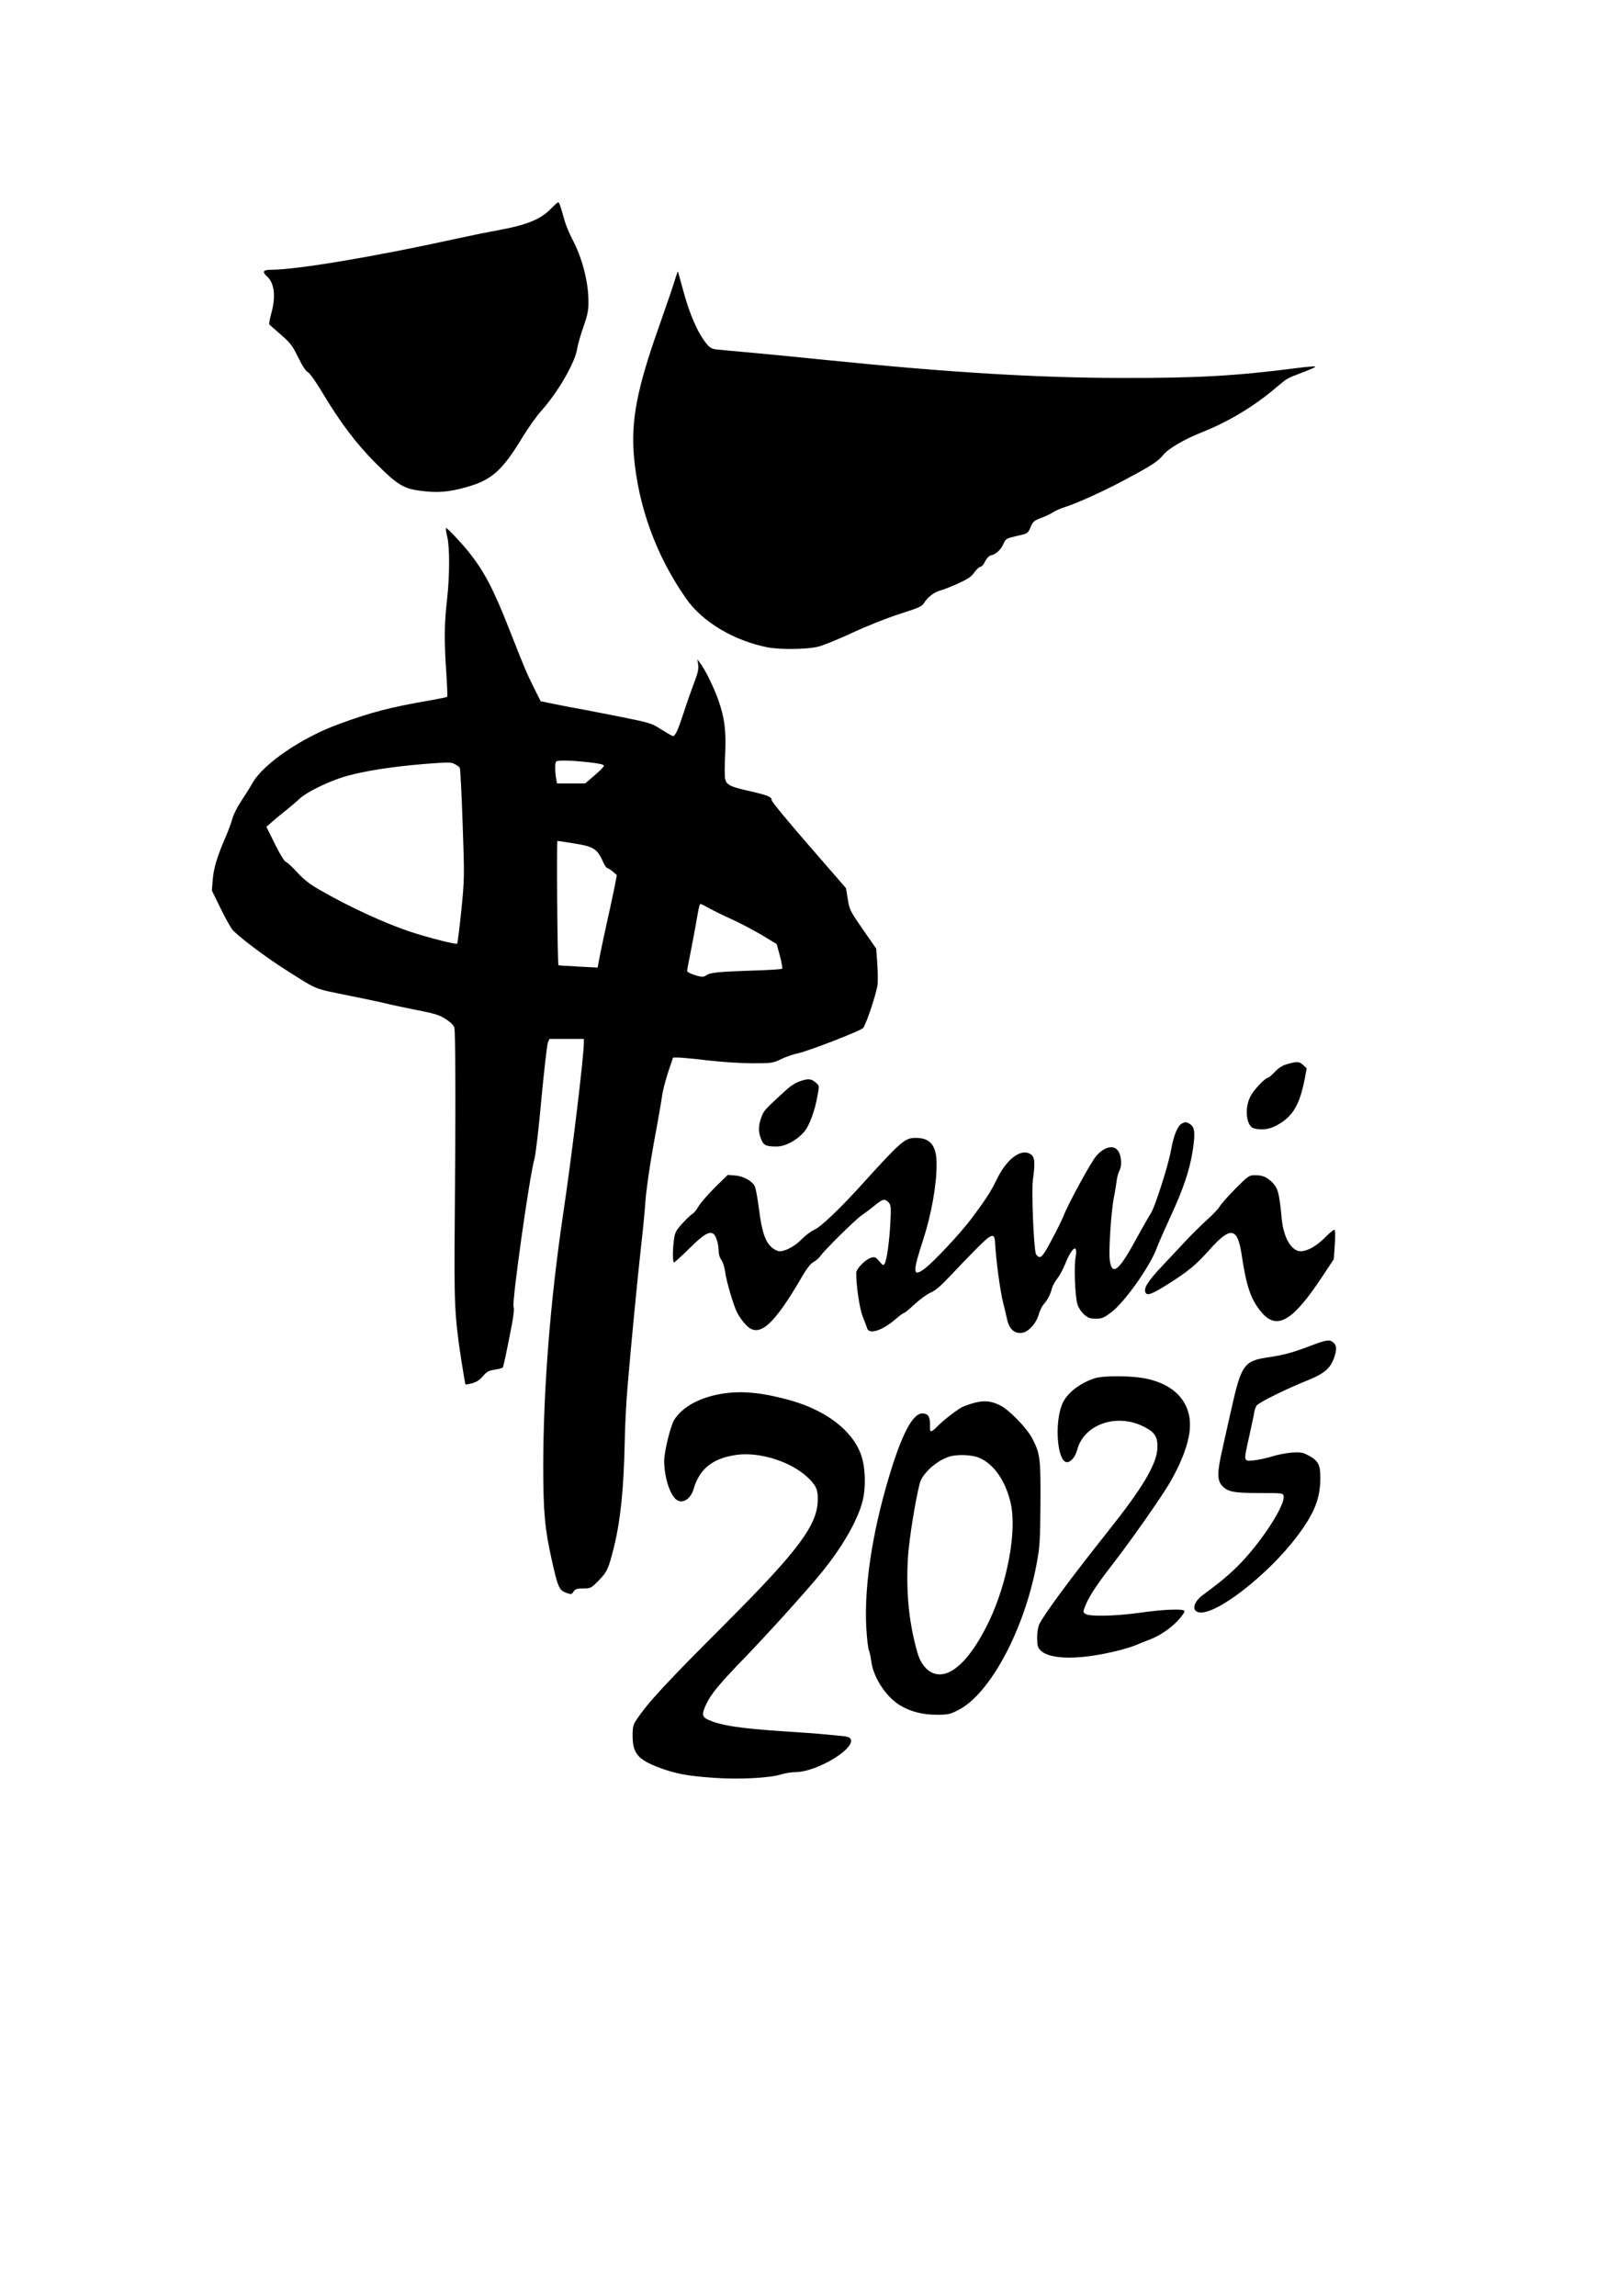
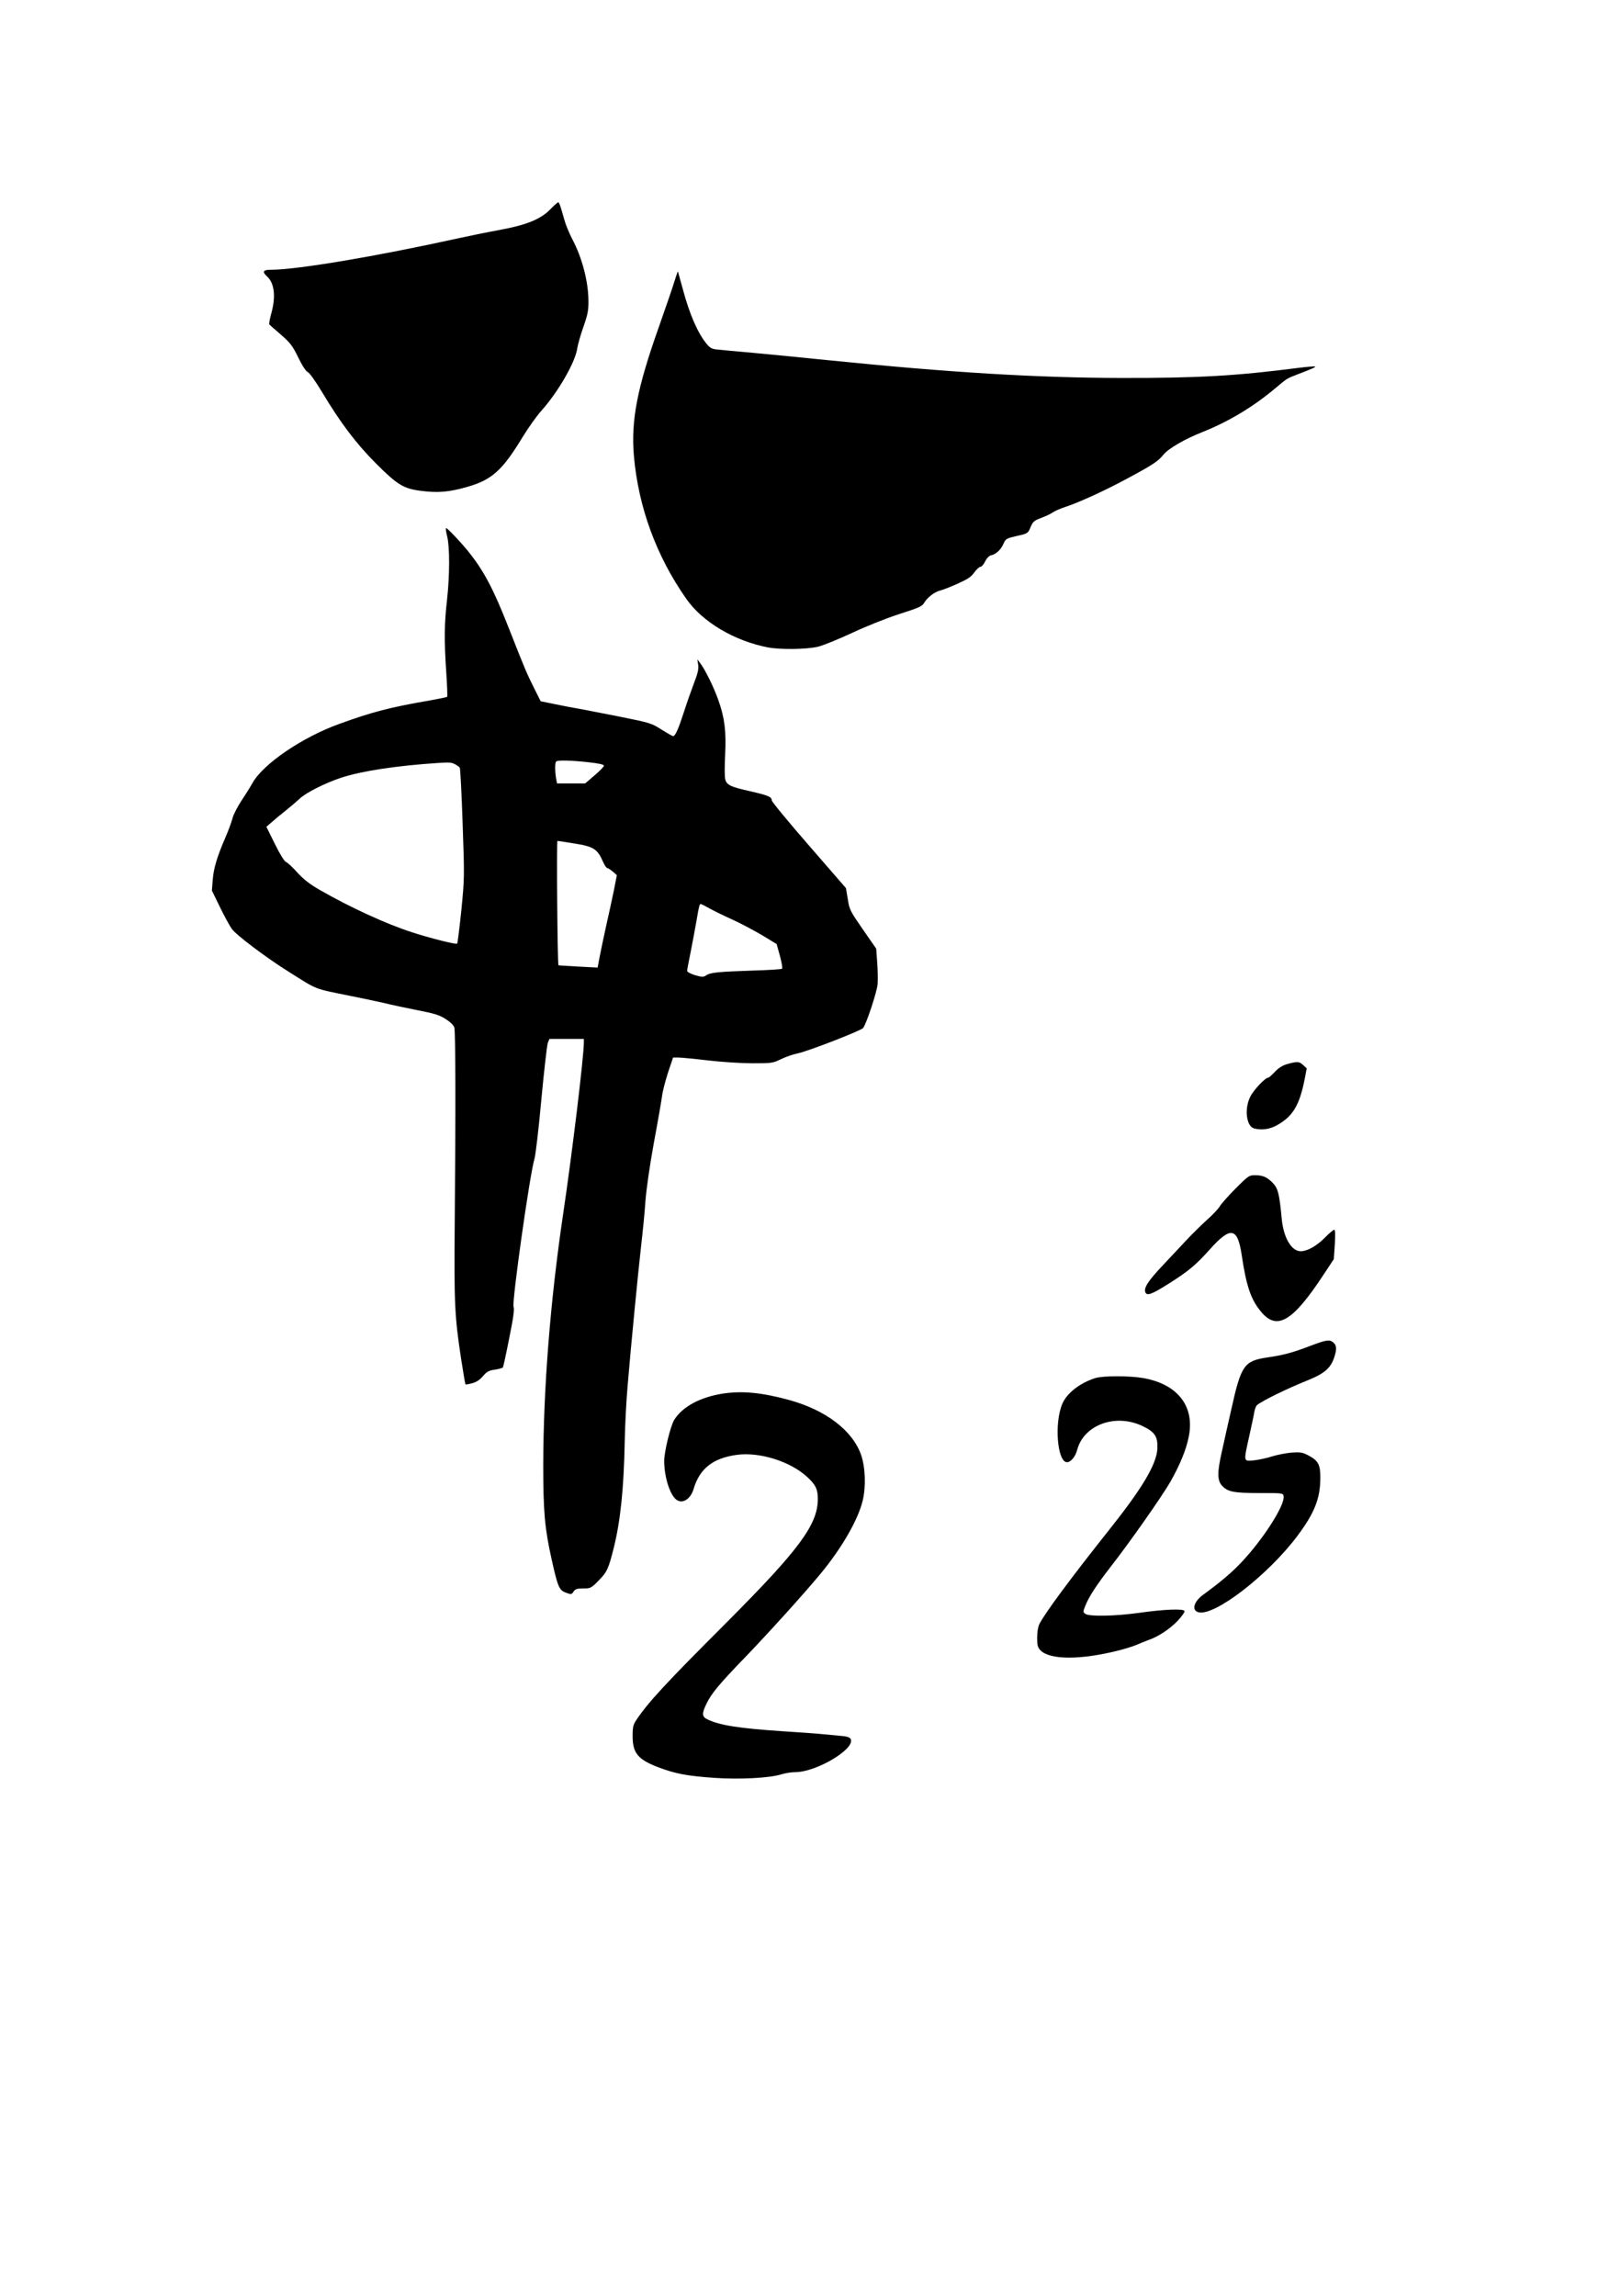
<svg xmlns="http://www.w3.org/2000/svg" version="1.0" width="1130pt" height="1600pt" viewBox="0 0 1130 1600" preserveAspectRatio="xMidYMid meet">
  <g transform="translate(0,1600) scale(0.1,-0.1)" fill="#000000" stroke="none">
    <path d="M3835 14540 c-68 -69 -167 -109 -360 -144 -82 -15 -209 -41 -282 -57 -572 -126 -1123 -219 -1305 -219 -54 0 -62 -14 -27 -46 52 -46 63 -140 30 -259 -11 -39 -17 -73 -13 -77 4 -4 40 -36 81 -71 64 -56 80 -76 120 -158 28 -58 54 -98 68 -103 12 -6 55 -67 99 -140 124 -208 237 -358 375 -496 150 -150 193 -176 316 -191 115 -15 195 -8 317 27 174 49 248 115 389 348 40 65 99 149 133 186 116 130 235 337 248 432 4 26 23 94 43 150 30 86 36 116 35 183 -1 135 -45 302 -113 429 -20 39 -45 98 -54 131 -28 100 -36 125 -44 125 -4 0 -29 -22 -56 -50z" />
    <path d="M4698 14028 c-14 -46 -63 -186 -107 -312 -150 -423 -193 -647 -172 -894 31 -356 157 -699 365 -995 113 -162 334 -293 570 -339 88 -16 268 -14 348 5 38 9 144 53 237 96 98 46 236 101 328 131 141 45 161 54 176 80 23 38 73 76 112 85 17 4 71 25 120 47 71 32 96 48 117 79 15 21 35 39 43 39 8 0 23 17 32 37 10 21 27 39 38 42 35 6 71 38 89 79 17 38 21 40 95 57 76 17 77 18 95 61 16 38 24 46 73 64 31 12 68 29 82 39 14 10 51 26 81 36 89 28 274 112 421 191 190 101 234 130 269 175 35 43 148 109 272 158 179 71 353 175 503 301 91 76 83 71 160 101 102 39 127 50 123 55 -3 2 -56 -2 -119 -10 -426 -55 -692 -71 -1229 -70 -586 1 -1194 37 -2050 124 -162 17 -392 39 -510 50 -118 11 -235 21 -259 24 -36 3 -51 11 -73 37 -64 77 -121 208 -168 384 -18 66 -33 121 -34 123 -2 1 -14 -35 -28 -80z" />
    <path d="M3117 12263 c19 -78 18 -275 -1 -446 -19 -164 -20 -283 -5 -505 6 -90 9 -165 6 -168 -2 -3 -53 -13 -113 -24 -285 -49 -408 -81 -639 -165 -258 -93 -530 -278 -605 -412 -18 -32 -54 -89 -80 -128 -25 -38 -53 -92 -60 -120 -7 -27 -29 -86 -48 -130 -58 -133 -83 -216 -89 -296 l-6 -75 56 -115 c30 -62 68 -132 85 -155 30 -41 238 -198 385 -290 217 -137 178 -121 437 -174 130 -26 254 -53 275 -59 22 -5 108 -24 190 -40 124 -24 160 -35 202 -63 31 -19 55 -43 60 -58 9 -29 10 -604 3 -1355 -5 -571 -1 -659 46 -965 14 -91 27 -166 29 -168 2 -2 23 2 46 8 30 8 54 24 76 50 27 32 42 39 83 45 27 4 53 11 56 16 3 5 23 97 44 204 29 143 37 201 30 219 -12 33 112 918 146 1031 8 28 30 214 48 415 19 201 39 377 45 393 l11 27 120 0 120 0 0 -27 c0 -96 -82 -776 -145 -1198 -89 -602 -137 -1209 -138 -1745 0 -322 10 -440 58 -655 43 -194 53 -217 99 -234 38 -14 40 -14 54 7 12 18 24 22 68 22 51 0 55 2 108 56 58 59 68 81 105 229 46 184 70 413 76 740 2 110 11 283 20 385 24 290 73 788 94 975 11 94 25 233 30 310 6 82 30 251 59 410 28 149 53 295 57 325 3 30 22 103 41 163 l36 107 36 0 c20 0 114 -9 207 -20 94 -11 233 -20 310 -20 134 0 143 1 200 29 33 16 85 34 116 40 75 16 441 158 456 177 24 32 96 251 101 306 2 32 1 100 -3 152 l-7 95 -93 134 c-88 127 -94 138 -105 211 l-13 77 -258 297 c-142 163 -259 305 -259 314 0 25 -25 35 -151 64 -139 31 -165 44 -174 86 -4 17 -4 93 0 169 8 161 -3 255 -47 379 -31 89 -94 217 -128 260 l-19 25 6 -38 c4 -29 -2 -59 -30 -130 -19 -50 -52 -144 -72 -207 -37 -114 -58 -160 -73 -160 -5 0 -40 20 -80 45 -68 44 -79 48 -289 90 -120 24 -247 48 -283 55 -36 6 -111 20 -168 32 l-103 21 -48 96 c-51 103 -59 121 -177 421 -106 269 -172 394 -282 530 -50 62 -143 160 -152 160 -4 0 -1 -26 7 -57z m985 -1575 c73 -8 108 -16 108 -24 0 -7 -30 -38 -66 -68 l-65 -56 -98 0 -98 0 -7 38 c-8 49 -8 107 1 115 10 11 105 8 225 -5z m-930 -14 c15 -8 30 -19 33 -24 4 -6 13 -181 20 -389 13 -372 13 -382 -9 -605 -13 -125 -26 -229 -29 -232 -7 -8 -193 39 -318 80 -179 58 -429 173 -638 293 -70 40 -113 73 -159 123 -34 38 -70 71 -80 74 -10 4 -43 57 -76 125 l-59 119 38 33 c21 19 66 56 99 82 34 27 77 64 96 82 44 41 174 107 288 145 139 46 384 84 677 103 81 5 91 4 117 -9z m836 -553 c129 -20 157 -39 194 -123 11 -27 26 -48 32 -48 6 0 23 -12 39 -25 l27 -24 -20 -103 c-12 -57 -36 -170 -55 -253 -18 -82 -39 -181 -46 -219 l-13 -69 -135 7 c-75 4 -137 8 -138 9 -7 7 -14 867 -7 867 5 0 60 -9 122 -19z m935 -450 c28 -16 99 -51 157 -77 58 -26 152 -76 210 -110 l104 -63 23 -83 c12 -46 19 -86 15 -89 -4 -4 -97 -10 -207 -13 -236 -8 -292 -13 -322 -33 -19 -13 -29 -13 -78 1 -31 10 -55 22 -55 30 0 7 11 67 25 134 13 66 31 162 40 214 17 100 21 118 30 118 3 0 29 -13 58 -29z" />
    <path d="M8975 8585 c-35 -10 -61 -26 -88 -55 -21 -22 -41 -40 -46 -40 -21 0 -102 -86 -125 -132 -43 -85 -28 -207 26 -222 54 -14 111 -6 163 24 109 62 154 139 190 320 l14 75 -25 23 c-28 25 -39 26 -109 7z" />
-     <path d="M5572 8463 c-24 -8 -62 -32 -85 -53 -156 -142 -163 -150 -180 -197 -21 -59 -22 -101 -1 -152 17 -43 33 -51 108 -51 59 0 136 40 189 99 38 42 78 149 97 261 12 64 11 65 -15 87 -30 26 -53 28 -113 6z" />
-     <path d="M8237 8169 c-29 -17 -55 -82 -73 -180 -18 -106 -114 -406 -143 -447 -10 -15 -56 -96 -102 -179 -120 -222 -168 -259 -183 -143 -8 63 10 343 29 435 8 39 16 90 19 115 3 25 12 59 21 75 16 31 13 91 -6 127 -28 53 -97 41 -157 -28 -36 -40 -201 -344 -229 -420 -6 -17 -41 -88 -78 -158 -50 -95 -71 -126 -86 -126 -11 0 -23 10 -28 23 -15 41 -31 437 -21 512 17 124 14 162 -15 181 -67 44 -168 -32 -239 -180 -39 -81 -75 -136 -176 -271 -76 -101 -265 -303 -324 -346 -84 -62 -86 -29 -10 203 58 180 94 383 93 528 0 126 -44 180 -144 180 -78 0 -96 -15 -400 -350 -138 -151 -265 -271 -306 -289 -24 -10 -64 -40 -89 -66 -46 -48 -113 -85 -155 -85 -13 0 -37 11 -53 25 -47 39 -71 110 -91 268 -10 78 -23 151 -31 163 -23 38 -79 67 -134 72 l-53 4 -90 -88 c-49 -49 -100 -108 -113 -130 -12 -23 -32 -48 -44 -54 -11 -7 -43 -37 -70 -67 -41 -45 -51 -62 -57 -106 -11 -77 -11 -169 1 -165 5 2 54 47 108 100 98 97 139 121 167 98 18 -15 35 -73 35 -121 0 -20 8 -47 19 -60 10 -13 21 -48 25 -76 9 -71 58 -238 85 -291 12 -24 38 -61 58 -82 91 -101 192 -15 397 338 30 52 59 88 77 97 15 8 35 25 44 37 30 44 250 261 295 291 25 17 66 48 91 69 53 43 68 46 94 18 16 -18 17 -33 12 -137 -7 -132 -24 -258 -39 -287 -10 -18 -12 -17 -38 14 -23 28 -31 32 -54 26 -40 -10 -106 -76 -107 -106 -1 -85 22 -245 44 -302 14 -35 28 -73 32 -85 13 -47 110 -14 203 68 25 21 49 39 54 39 5 0 38 27 74 61 36 33 86 70 112 81 33 14 73 49 132 112 47 50 129 135 182 189 113 114 132 120 135 42 5 -103 35 -333 55 -410 11 -44 24 -97 28 -117 15 -74 57 -109 115 -94 40 10 90 68 105 122 7 27 23 60 35 74 27 29 49 73 59 114 4 15 20 45 36 65 16 20 40 65 55 101 47 120 91 148 73 48 -12 -64 -4 -272 13 -328 7 -23 27 -54 46 -70 27 -25 43 -30 82 -30 42 0 57 6 108 45 90 67 264 311 314 440 14 39 59 140 98 225 92 198 135 328 156 465 18 120 14 158 -18 180 -25 17 -35 18 -60 4z" />
    <path d="M8613 7717 c-50 -50 -100 -107 -110 -124 -11 -18 -51 -61 -90 -95 -38 -35 -101 -96 -139 -137 -38 -41 -114 -122 -169 -180 -99 -105 -133 -156 -121 -186 10 -28 44 -16 158 56 143 90 194 133 289 239 148 166 196 158 225 -37 32 -214 63 -307 132 -391 111 -138 221 -75 434 248 l76 115 7 103 c4 69 3 102 -4 102 -6 0 -36 -25 -66 -56 -58 -58 -121 -93 -167 -94 -65 0 -120 93 -133 225 -16 174 -26 213 -62 251 -42 42 -70 54 -126 54 -40 0 -47 -6 -134 -93z" />
    <path d="M9130 6619 c-121 -46 -184 -63 -295 -79 -162 -24 -183 -54 -250 -355 -20 -88 -50 -221 -66 -295 -35 -152 -34 -208 1 -245 39 -42 82 -50 260 -50 164 0 165 0 168 -23 8 -52 -99 -231 -232 -390 -93 -110 -173 -182 -329 -296 -66 -48 -82 -109 -32 -122 113 -28 486 260 692 536 116 156 156 256 157 397 1 96 -14 124 -85 161 -38 20 -54 23 -114 19 -38 -3 -99 -15 -135 -26 -36 -12 -93 -24 -127 -28 -77 -7 -75 -15 -34 171 16 72 32 147 35 167 4 21 12 42 19 47 37 31 214 117 349 171 124 50 167 88 192 171 16 53 13 77 -13 97 -25 19 -48 15 -161 -28z" />
    <path d="M7635 6396 c-108 -34 -199 -106 -230 -180 -57 -136 -34 -406 33 -406 27 0 59 39 71 86 46 174 266 255 453 167 89 -42 110 -74 106 -160 -7 -110 -105 -275 -342 -572 -259 -326 -440 -570 -480 -648 -10 -20 -16 -57 -16 -96 0 -55 4 -68 24 -89 68 -67 283 -67 552 2 43 11 96 28 119 38 22 10 58 24 79 32 67 22 149 76 205 134 29 31 51 62 48 69 -6 17 -142 12 -317 -13 -167 -23 -347 -27 -374 -7 -17 12 -17 15 0 57 25 63 75 140 177 272 133 170 358 491 416 592 65 115 109 220 127 310 45 213 -74 369 -315 412 -95 17 -283 17 -336 0z" />
    <path d="M5045 6289 c-161 -24 -287 -91 -345 -184 -26 -42 -70 -223 -70 -287 1 -122 46 -254 96 -276 41 -19 90 17 109 81 42 142 134 215 300 238 159 22 374 -45 492 -154 59 -54 75 -87 74 -156 -1 -177 -132 -353 -639 -861 -428 -428 -543 -553 -625 -675 -23 -34 -27 -50 -27 -113 0 -120 37 -164 181 -219 120 -45 201 -60 391 -73 173 -12 381 -1 463 24 28 9 73 16 100 16 149 1 420 164 385 231 -7 13 -28 19 -82 23 -40 4 -93 9 -118 11 -25 3 -148 12 -275 20 -300 20 -437 41 -522 82 -40 19 -42 39 -9 108 33 70 87 136 266 321 160 166 404 435 523 578 153 183 269 384 301 519 24 99 18 236 -12 320 -61 170 -247 311 -503 381 -188 51 -320 64 -454 45z" />
-     <path d="M6797 6225 c-31 -8 -72 -22 -90 -31 -37 -19 -142 -101 -172 -134 -11 -12 -27 -26 -36 -31 -15 -8 -17 -2 -16 40 2 56 -14 81 -53 81 -62 0 -130 -120 -209 -365 -133 -418 -199 -824 -182 -1130 4 -71 12 -141 18 -155 6 -14 13 -50 17 -80 15 -113 105 -249 204 -307 72 -42 155 -63 251 -63 80 0 94 3 152 33 220 112 459 557 545 1017 23 122 25 162 27 420 2 314 -2 351 -57 455 -38 74 -164 203 -226 232 -62 30 -105 34 -173 18z m33 -386 c101 -45 182 -164 216 -317 43 -193 -23 -551 -151 -820 -88 -183 -181 -304 -270 -351 -99 -52 -192 1 -230 133 -60 210 -81 429 -65 672 8 118 50 381 81 505 17 67 110 154 198 185 57 21 168 17 221 -7z" />
  </g>
</svg>